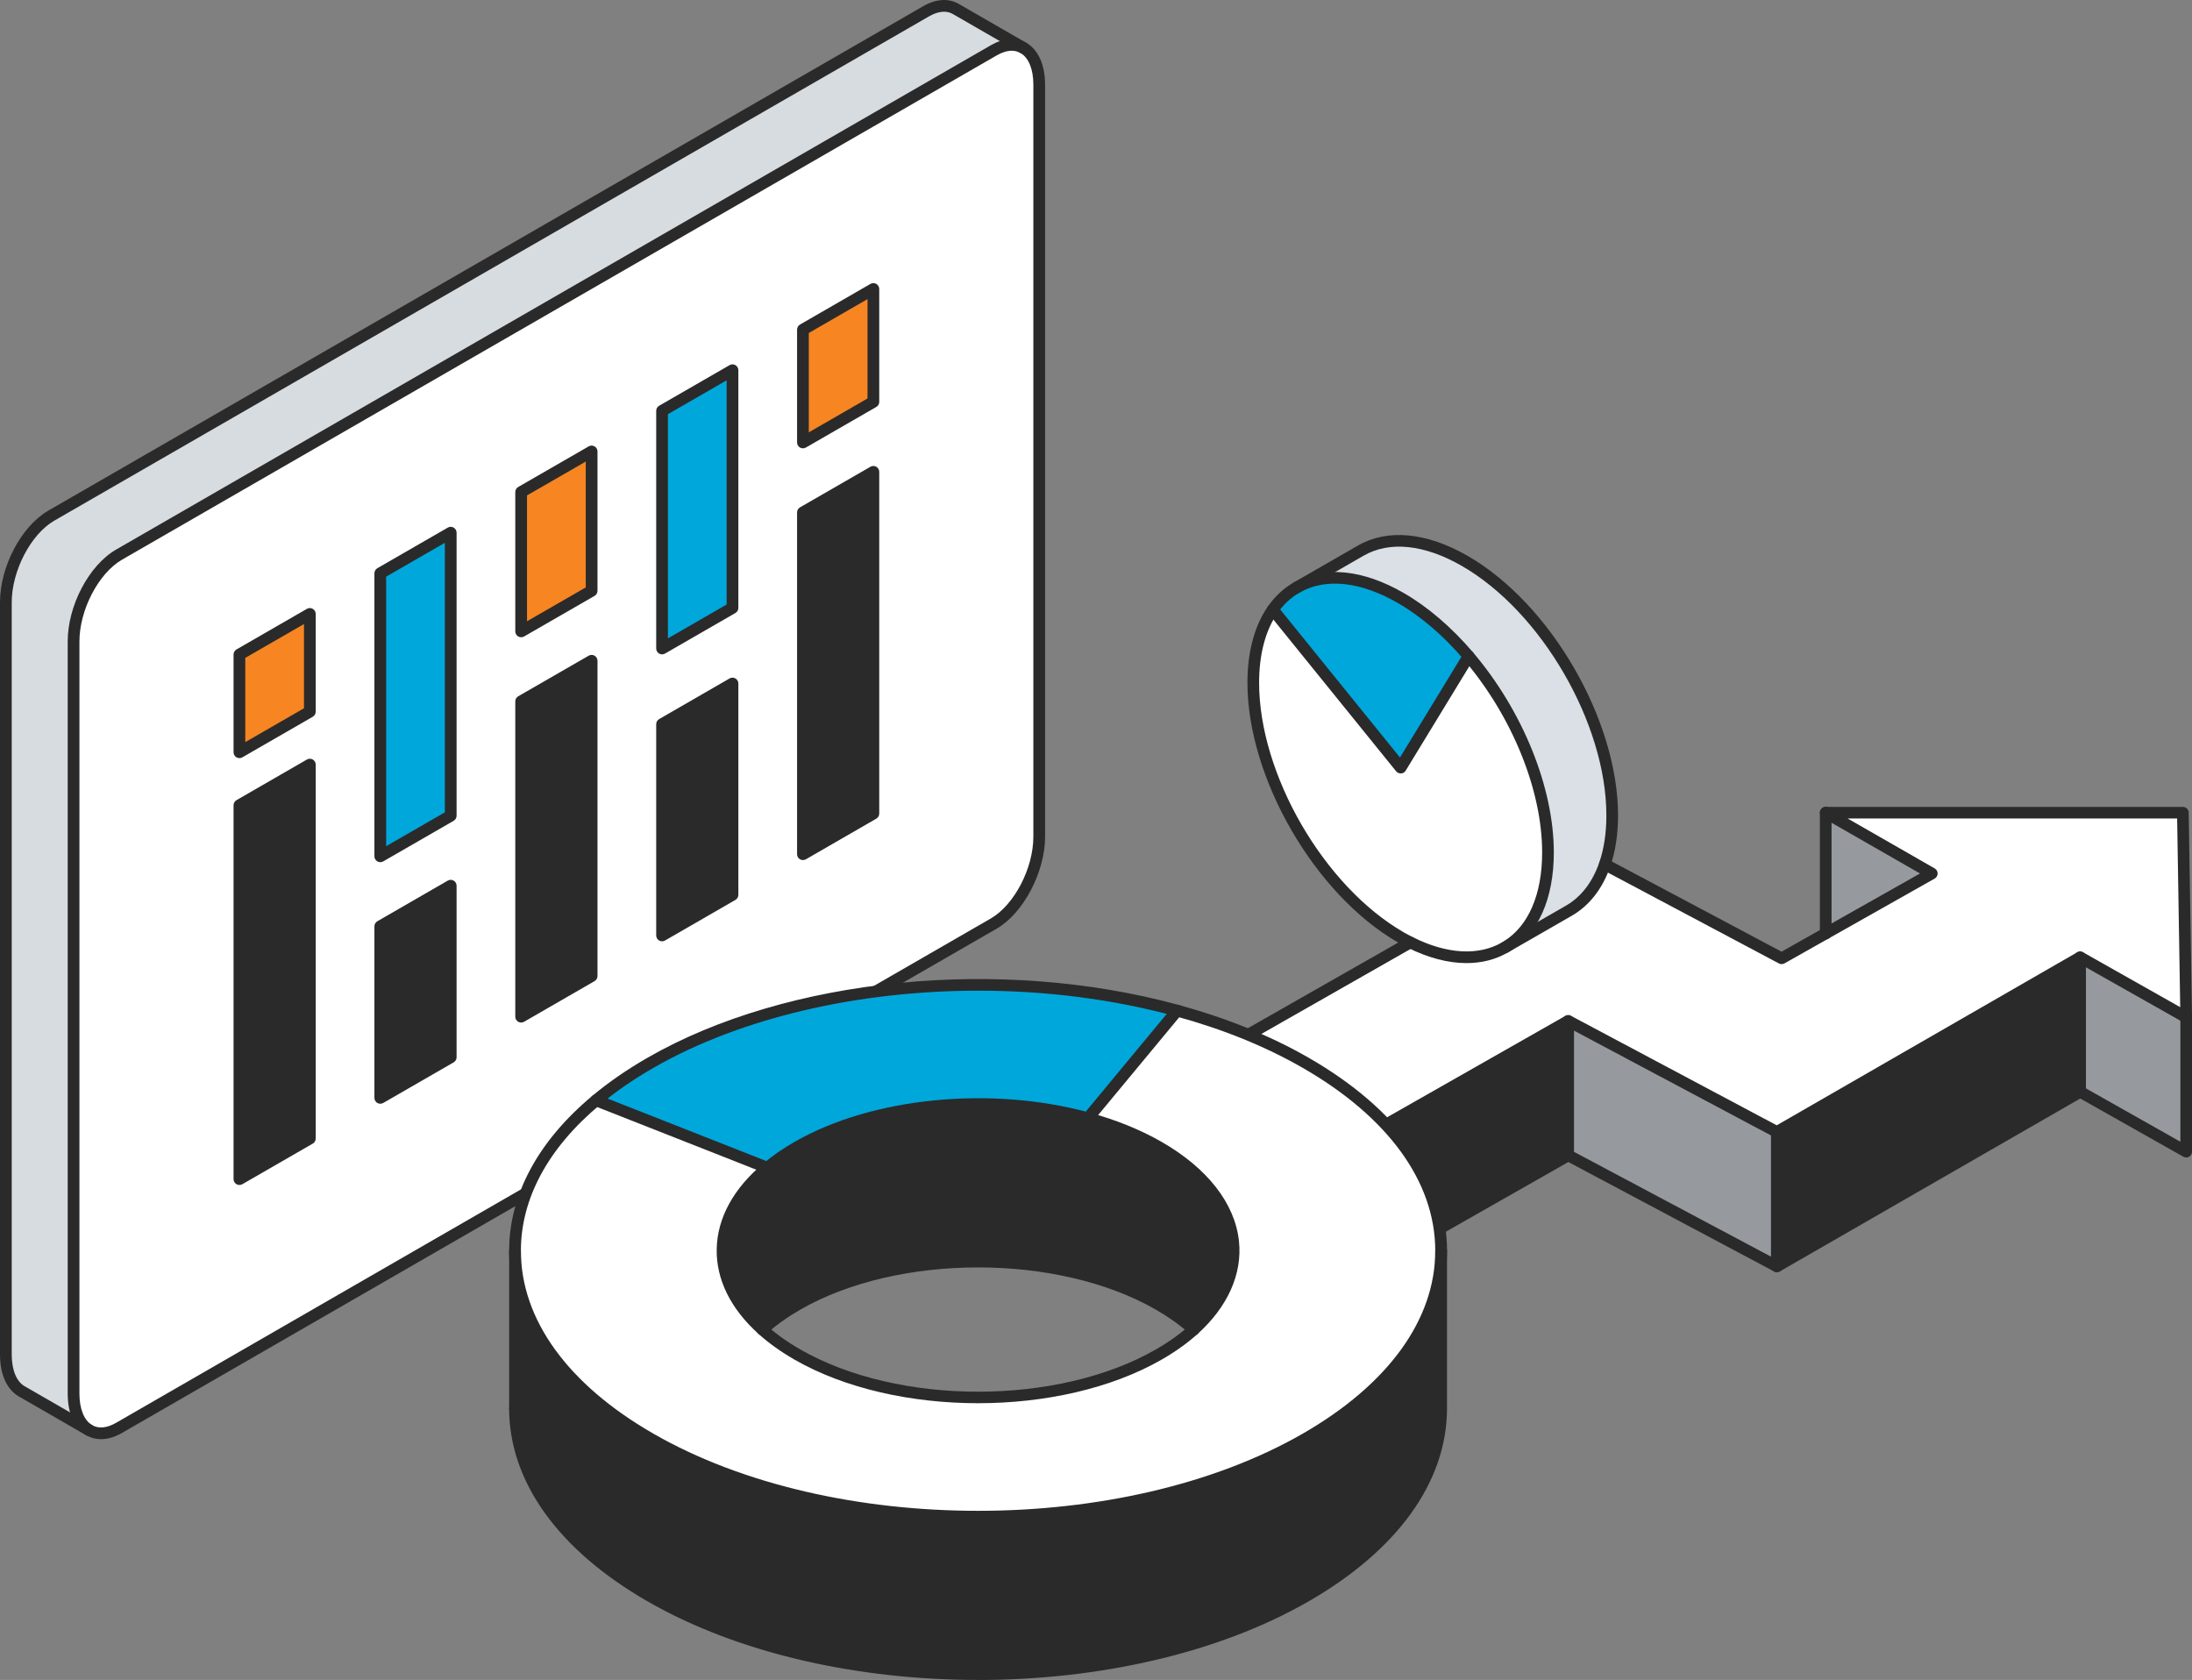
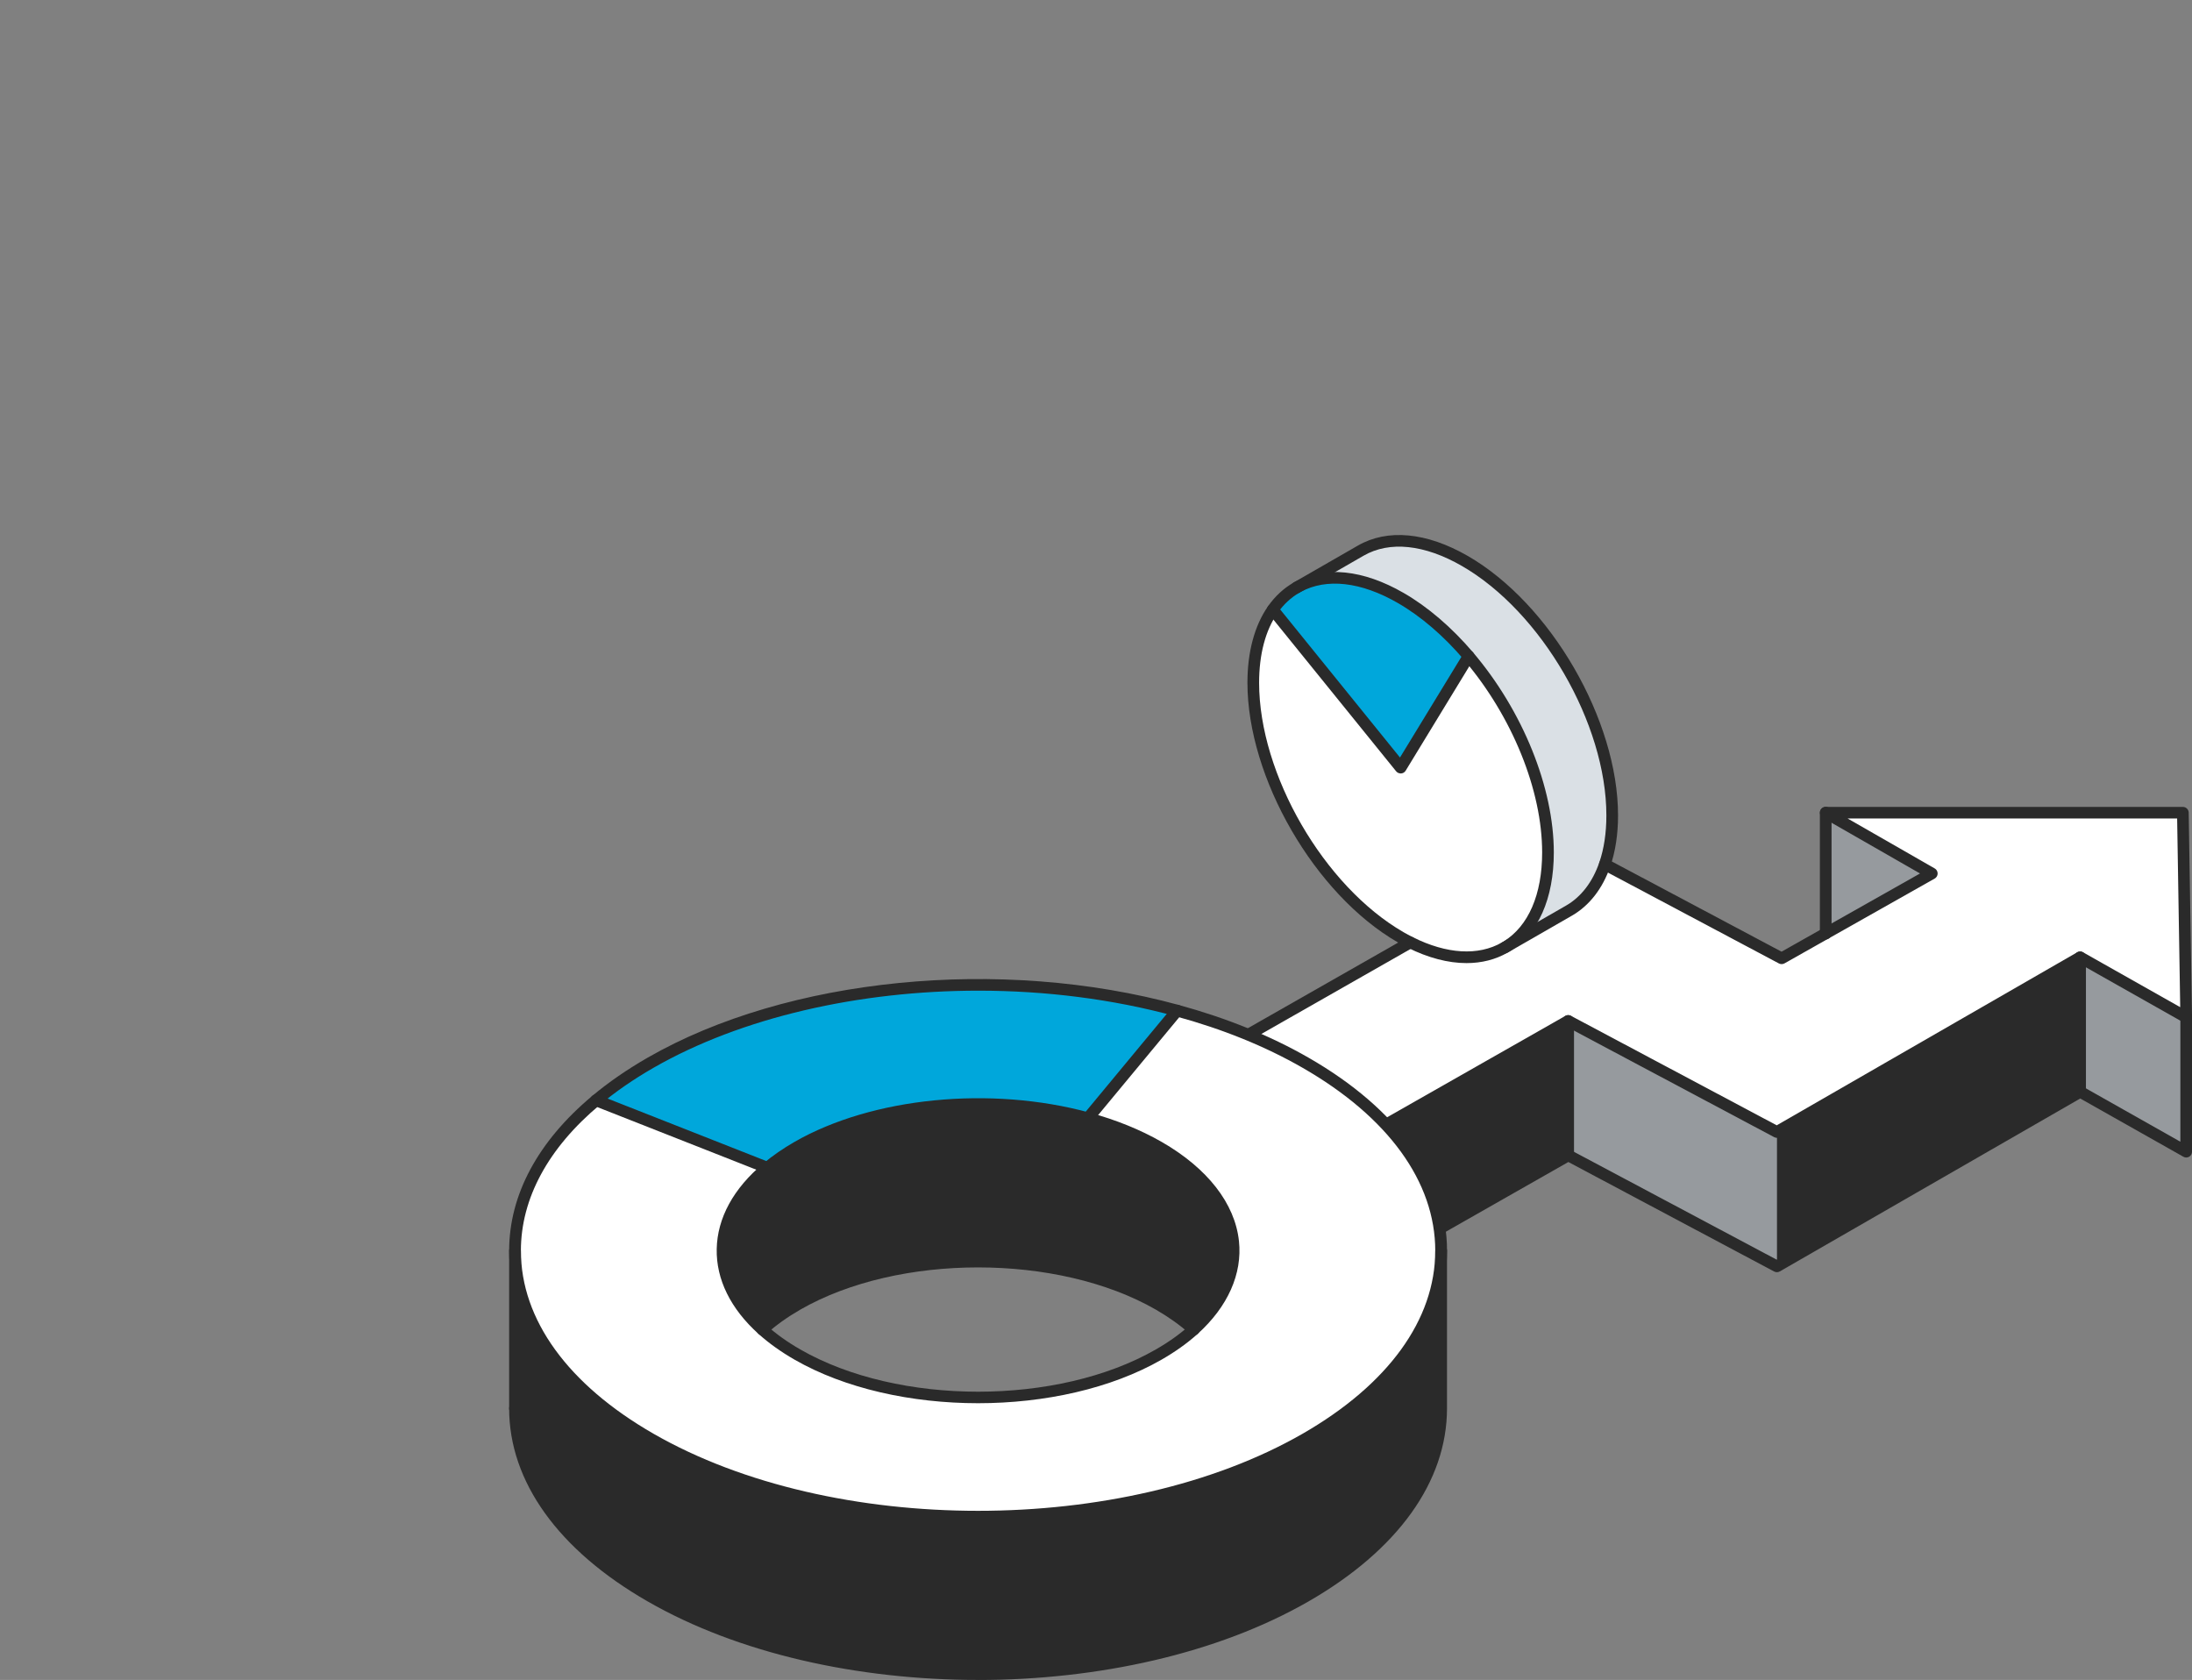
<svg xmlns="http://www.w3.org/2000/svg" width="672" height="515" viewBox="0 0 672 515" fill="none">
  <rect x="0" y="0" width="672" height="515" fill="#808080" stroke="none" />
  <g clip-path="url(#clip0_504_552)">
    <path d="M670.211 311.838V353.05L637.698 334.686V293.475L670.211 311.838Z" fill="#969A9E" />
    <path d="M559.706 286.124L592.219 267.773L559.706 249.135H669.184L670.209 311.85L637.697 293.475L544.714 347.008L480.75 312.98L414.544 350.647L368.184 325.456L432.327 288.919C443.61 294.593 453.783 294.819 461.321 290.477L481.012 279.155C485.962 276.312 489.743 271.495 491.985 264.978L546.181 293.772L559.706 286.124Z" fill="white" />
    <path d="M637.699 293.475V334.686L544.717 388.207V347.008L637.699 293.475Z" fill="#2A2A2A" />
    <path d="M592.222 267.773L559.709 286.125V249.124L592.222 267.773Z" fill="#969A9E" />
    <path d="M544.715 347.008V388.207L480.751 354.18V312.98L544.715 347.008Z" fill="#969A9E" />
    <path d="M494.254 249.98C494.254 255.677 493.454 260.696 491.987 264.966C489.745 271.483 485.964 276.3 481.015 279.143L461.932 290.109C469.756 285.268 474.55 275.313 474.55 261.314C474.55 241.238 464.675 218.153 450.219 201.157C443.993 193.83 436.897 187.622 429.395 183.292C417.17 176.239 406.066 175.466 397.932 179.867L417.134 168.794C425.292 164.096 436.599 164.774 449.062 171.946C474.014 186.313 494.242 221.245 494.242 249.956L494.254 249.98Z" fill="#DAE0E5" />
    <path d="M480.751 312.98V354.18L414.545 391.847V350.647L480.751 312.98Z" fill="#2A2A2A" />
    <path d="M474.563 261.314C474.563 275.325 469.757 285.268 461.945 290.109L461.336 290.466C453.799 294.795 443.637 294.545 432.342 288.884C431.376 288.396 430.386 287.873 429.408 287.302C404.457 272.934 384.217 238.027 384.217 209.304C384.217 199.884 386.399 192.308 390.204 186.884L429.396 235.315L450.22 201.156C464.676 218.152 474.551 241.238 474.551 261.314H474.563Z" fill="white" />
    <path d="M450.218 201.168L429.393 235.327L390.201 186.884C392.193 184.03 394.638 181.77 397.453 180.152L397.942 179.879C406.076 175.478 417.18 176.251 429.405 183.304C436.919 187.622 444.004 193.83 450.229 201.168H450.218Z" fill="#00A7DB" />
-     <path d="M414.544 350.647V391.847L368.184 366.656V325.457L414.544 350.647Z" fill="#969A9E" />
    <path d="M414.546 393.631C414.247 393.631 413.961 393.559 413.687 393.417L367.327 368.226C366.754 367.905 366.396 367.31 366.396 366.656V325.457C366.396 324.469 367.196 323.673 368.186 323.673C369.175 323.673 369.975 324.469 369.975 325.457V365.597L414.534 389.801L479.881 352.633C480.418 352.324 481.074 352.324 481.611 352.61L544.692 386.173L636.816 333.152C637.365 332.842 638.044 332.831 638.593 333.152L668.434 350.005V311.862C668.434 310.875 669.233 310.078 670.223 310.078C671.213 310.078 672.012 310.875 672.012 311.862V353.062C672.012 353.692 671.678 354.287 671.13 354.608C670.581 354.929 669.901 354.929 669.353 354.608L637.734 336.755L545.634 389.765C545.098 390.074 544.442 390.086 543.893 389.789L480.812 356.225L415.464 393.405C415.19 393.559 414.879 393.643 414.581 393.643L414.546 393.631Z" fill="#2A2A2A" />
    <path d="M414.546 352.431C414.247 352.431 413.961 352.36 413.687 352.217L367.327 327.015C366.754 326.705 366.396 326.111 366.396 325.469C366.396 324.826 366.73 324.22 367.303 323.899L431.446 287.361C432.305 286.874 433.402 287.171 433.891 288.027C434.38 288.884 434.082 289.978 433.223 290.466L371.859 325.421L414.534 348.602L479.881 311.434C480.418 311.137 481.074 311.125 481.611 311.41L544.692 344.974L636.816 291.929C637.365 291.607 638.044 291.607 638.593 291.929L668.387 308.758L667.444 250.919H566.423L593.128 266.227C593.688 266.548 594.022 267.142 594.022 267.785C594.022 268.427 593.676 269.01 593.116 269.331L547.078 295.33C546.541 295.628 545.897 295.639 545.36 295.354L491.164 266.56C490.294 266.096 489.96 265.013 490.425 264.145C490.89 263.277 491.975 262.944 492.846 263.408L546.171 291.75L588.619 267.773L558.826 250.693C558.122 250.289 557.776 249.468 557.991 248.683C558.205 247.898 558.909 247.363 559.72 247.363H669.198C670.176 247.363 670.975 248.148 670.987 249.124L672.012 311.838C672.012 312.481 671.69 313.075 671.142 313.397C670.593 313.718 669.901 313.73 669.353 313.42L637.734 295.556L545.646 348.578C545.11 348.887 544.454 348.899 543.905 348.602L480.824 315.038L415.476 352.217C415.202 352.372 414.891 352.455 414.593 352.455L414.546 352.431Z" fill="#2A2A2A" />
    <path d="M559.708 287.992C558.718 287.992 557.919 287.195 557.919 286.208V249.123C557.919 248.136 558.718 247.339 559.708 247.339C560.698 247.339 561.497 248.136 561.497 249.123V286.208C561.497 287.195 560.698 287.992 559.708 287.992Z" fill="#2A2A2A" />
    <path d="M637.697 336.47C636.707 336.47 635.908 335.673 635.908 334.686V293.475C635.908 292.488 636.707 291.691 637.697 291.691C638.687 291.691 639.486 292.488 639.486 293.475V334.686C639.486 335.673 638.687 336.47 637.697 336.47Z" fill="#2A2A2A" />
    <path d="M414.547 393.631C413.557 393.631 412.758 392.834 412.758 391.847V350.647C412.758 349.66 413.557 348.863 414.547 348.863C415.537 348.863 416.336 349.66 416.336 350.647V391.847C416.336 392.834 415.537 393.631 414.547 393.631Z" fill="#2A2A2A" />
    <path d="M480.753 355.964C479.763 355.964 478.964 355.167 478.964 354.18V312.98C478.964 311.993 479.763 311.196 480.753 311.196C481.743 311.196 482.542 311.993 482.542 312.98V354.18C482.542 355.167 481.743 355.964 480.753 355.964Z" fill="#2A2A2A" />
-     <path d="M544.715 389.991C543.725 389.991 542.926 389.194 542.926 388.207V347.008C542.926 346.021 543.725 345.224 544.715 345.224C545.705 345.224 546.504 346.021 546.504 347.008V388.207C546.504 389.194 545.705 389.991 544.715 389.991Z" fill="#2A2A2A" />
    <path d="M449.586 295.247C443.969 295.247 437.838 293.653 431.529 290.501C430.479 289.978 429.454 289.431 428.5 288.872C403.095 274.207 382.426 238.514 382.426 209.304C382.426 199.86 384.608 191.761 388.735 185.861C390.882 182.793 393.518 180.355 396.559 178.606C397.418 178.119 398.515 178.404 399.004 179.261C399.493 180.117 399.207 181.199 398.348 181.699C395.76 183.185 393.518 185.279 391.669 187.907C387.96 193.2 386.004 200.598 386.004 209.304C386.004 237.385 405.874 271.686 430.289 285.78C431.183 286.291 432.137 286.814 433.127 287.302C443.504 292.499 453.2 293.082 460.428 288.931C461.287 288.444 462.372 288.729 462.873 289.586C463.362 290.442 463.076 291.524 462.217 292.024C458.472 294.176 454.202 295.247 449.586 295.247Z" fill="#2A2A2A" />
    <path d="M461.944 291.905C461.348 291.905 460.763 291.607 460.417 291.06C459.893 290.228 460.155 289.122 460.99 288.598C468.587 283.888 472.774 274.207 472.774 261.314C472.774 242.273 463.614 219.663 448.86 202.31C442.599 194.936 435.55 188.894 428.501 184.839C417.254 178.357 406.71 177.155 398.791 181.437C397.92 181.913 396.835 181.58 396.37 180.723C395.905 179.855 396.215 178.773 397.085 178.309C406.138 173.409 417.934 174.634 430.29 181.758C437.697 186.016 445.056 192.332 451.592 200.003C466.858 217.962 476.352 241.464 476.352 261.314C476.352 275.48 471.569 286.255 462.886 291.631C462.588 291.81 462.266 291.905 461.944 291.905Z" fill="#2A2A2A" />
    <path d="M429.395 237.099C428.858 237.099 428.345 236.861 428 236.433L388.808 188.002C388.187 187.241 388.307 186.111 389.082 185.493C389.857 184.874 390.978 184.993 391.599 185.766L429.192 232.223L448.705 200.241C449.218 199.396 450.315 199.135 451.162 199.646C452.008 200.158 452.271 201.252 451.758 202.096L430.934 236.255C430.635 236.754 430.111 237.075 429.526 237.111C429.49 237.111 429.443 237.111 429.407 237.111L429.395 237.099Z" fill="#2A2A2A" />
    <path d="M461.323 292.262C460.703 292.262 460.107 291.94 459.773 291.37C459.284 290.513 459.57 289.419 460.429 288.931L480.12 277.609C484.712 274.968 488.231 270.401 490.294 264.395C491.737 260.196 492.465 255.356 492.465 249.98C492.465 221.875 472.594 187.574 448.18 173.504C436.694 166.891 425.984 165.773 418.041 170.352L398.349 181.687C397.49 182.186 396.405 181.889 395.904 181.033C395.415 180.176 395.701 179.082 396.56 178.594L416.251 167.272C425.352 162.027 437.326 163.145 449.969 170.424C475.373 185.053 496.043 220.745 496.043 249.98C496.043 255.736 495.244 260.981 493.681 265.549C491.332 272.375 487.264 277.621 481.909 280.701L462.218 292.024C461.932 292.19 461.633 292.262 461.323 292.262Z" fill="#2A2A2A" />
  </g>
  <g clip-path="url(#clip1_504_552)">
    <path d="M318.594 25.968V256.522C318.594 266.777 312.339 278.696 304.646 283.136L36.501 437.736C33.014 439.746 29.826 439.878 27.382 438.478C27.31 438.442 27.25 438.394 27.19 438.358C24.326 436.623 22.553 432.698 22.553 427.205V196.651C22.553 186.396 28.796 174.489 36.501 170.037L304.646 15.437C308.025 13.487 311.117 13.307 313.538 14.575L313.765 14.707C316.725 16.407 318.594 20.355 318.594 25.968ZM267.75 249.413V144.643L246.157 157.089V261.871L267.75 249.413ZM267.75 123.199V88.591L246.157 101.048V135.644L267.75 123.199ZM224.563 274.316V209.54L202.97 221.997V286.774L224.563 274.316ZM224.563 186.36V113.494L202.97 125.939V198.805L224.563 186.36ZM181.376 299.219V202.563L159.771 215.009V311.677L181.376 299.219ZM181.376 181.118V138.397L159.771 150.842V193.564L181.376 181.118ZM138.177 324.122V271.516L116.584 283.974V336.568L138.177 324.122ZM138.177 250.071V163.3L116.584 175.745V262.517L138.177 250.071ZM94.99 349.025V234.395L73.397 246.852V361.471L94.99 349.025ZM94.99 218.168V188.203L73.397 200.648V230.613L94.99 218.168Z" fill="white" />
    <path d="M293.01 2.74L313.537 14.576C311.117 13.307 308.025 13.487 304.646 15.437L36.501 170.037C28.796 174.489 22.552 186.396 22.552 196.651V427.205C22.552 432.698 24.338 436.599 27.19 438.358L6.627 426.511C3.667 424.8 1.798 420.851 1.798 415.238V184.685C1.798 174.429 8.041 162.51 15.746 158.07L283.891 3.47C287.378 1.46 290.566 1.328 293.01 2.74Z" fill="#D7DCE0" />
    <path d="M267.75 144.643V249.413L246.156 261.871V157.089L267.75 144.643Z" fill="#2A2A2A" />
    <path d="M267.75 88.591V123.199L246.156 135.644V101.048L267.75 88.591Z" fill="#F68522" />
-     <path d="M224.562 209.54V274.316L202.969 286.774V221.997L224.562 209.54Z" fill="#2A2A2A" />
    <path d="M224.562 113.494V186.36L202.969 198.806V125.939L224.562 113.494Z" fill="#00A7DB" />
    <path d="M181.374 202.563V299.219L159.769 311.677V215.009L181.374 202.563Z" fill="#2A2A2A" />
    <path d="M181.374 138.397V181.118L159.769 193.564V150.842L181.374 138.397Z" fill="#F68522" />
    <path d="M138.178 271.516V324.123L116.585 336.568V283.974L138.178 271.516Z" fill="#2A2A2A" />
    <path d="M138.178 163.3V250.072L116.585 262.517V175.745L138.178 163.3Z" fill="#00A7DB" />
    <path d="M94.991 234.395V349.025L73.397 361.471V246.852L94.991 234.395Z" fill="#2A2A2A" />
    <path d="M94.991 188.203V218.168L73.397 230.613V200.648L94.991 188.203Z" fill="#F68522" />
-     <path d="M27.19 438.358C27.25 438.394 27.31 438.442 27.382 438.478L27.19 438.358Z" fill="white" />
+     <path d="M27.19 438.358C27.25 438.394 27.31 438.442 27.382 438.478L27.19 438.358" fill="white" />
    <path d="M30.953 441.194C29.36 441.194 27.85 440.811 26.484 440.022C26.448 440.022 26.34 439.938 26.244 439.878C22.697 437.688 20.756 433.188 20.756 427.193V196.639C20.756 185.654 27.275 173.28 35.603 168.469L303.748 13.882C307.535 11.692 311.309 11.38 314.377 12.984C314.437 13.02 314.497 13.056 314.557 13.092C314.593 13.116 314.629 13.128 314.664 13.152C318.307 15.246 320.392 19.913 320.392 25.968V256.522C320.392 267.328 313.73 279.965 305.545 284.692L37.4 439.28C35.196 440.548 33.003 441.194 30.953 441.194ZM310.171 15.557C308.757 15.557 307.199 16.036 305.545 16.993L37.4 171.581C30.21 175.733 24.351 186.982 24.351 196.639V427.193C24.351 431.824 25.729 435.33 28.137 436.814C28.161 436.826 28.245 436.886 28.269 436.898C30.258 438.047 32.799 437.784 35.603 436.168L303.748 281.568C310.938 277.416 316.797 266.179 316.797 256.51V25.968C316.797 21.229 315.359 17.699 312.867 16.263C312.831 16.239 312.795 16.215 312.747 16.191C312.735 16.191 312.711 16.179 312.699 16.167C311.932 15.76 311.082 15.557 310.159 15.557H310.171Z" fill="#2A2A2A" />
    <path d="M73.398 232.408C73.087 232.408 72.775 232.325 72.499 232.169C71.948 231.846 71.601 231.26 71.601 230.613V200.648C71.601 200.002 71.948 199.416 72.499 199.093L94.093 186.647C94.644 186.324 95.339 186.324 95.89 186.647C96.442 186.97 96.789 187.557 96.789 188.203V218.168C96.789 218.814 96.442 219.4 95.89 219.724L74.297 232.169C74.021 232.325 73.71 232.408 73.398 232.408ZM75.195 201.677V227.502L93.194 217.127V191.302L75.195 201.677Z" fill="#2A2A2A" />
    <path d="M73.398 363.266C73.087 363.266 72.775 363.182 72.499 363.027C71.948 362.704 71.601 362.117 71.601 361.471V246.852C71.601 246.206 71.948 245.62 72.499 245.297L94.093 232.839C94.644 232.516 95.339 232.516 95.89 232.839C96.442 233.162 96.789 233.749 96.789 234.395V349.026C96.789 349.672 96.442 350.258 95.89 350.581L74.297 363.027C74.021 363.182 73.71 363.266 73.398 363.266ZM75.195 247.882V358.36L93.194 347.984V237.494L75.195 247.882Z" fill="#2A2A2A" />
    <path d="M116.582 338.363C116.27 338.363 115.959 338.279 115.683 338.124C115.132 337.8 114.784 337.214 114.784 336.568V283.974C114.784 283.327 115.132 282.741 115.683 282.418L137.276 269.96C137.828 269.637 138.523 269.637 139.074 269.96C139.625 270.283 139.973 270.87 139.973 271.516V324.122C139.973 324.769 139.625 325.355 139.074 325.678L117.48 338.124C117.205 338.279 116.893 338.363 116.582 338.363ZM118.379 285.003V333.457L136.378 323.081V274.615L118.379 285.003Z" fill="#2A2A2A" />
    <path d="M116.582 264.312C116.27 264.312 115.959 264.228 115.683 264.073C115.132 263.75 114.784 263.163 114.784 262.517V175.745C114.784 175.099 115.132 174.513 115.683 174.19L137.276 161.744C137.828 161.421 138.523 161.421 139.074 161.744C139.625 162.067 139.973 162.654 139.973 163.3V250.072C139.973 250.718 139.625 251.304 139.074 251.627L117.48 264.073C117.205 264.228 116.893 264.312 116.582 264.312ZM118.379 176.775V259.406L136.378 249.03V166.399L118.379 176.775Z" fill="#2A2A2A" />
    <path d="M159.769 195.359C159.458 195.359 159.146 195.275 158.87 195.12C158.319 194.797 157.972 194.21 157.972 193.564V150.842C157.972 150.196 158.319 149.61 158.87 149.287L180.476 136.841C181.027 136.518 181.722 136.518 182.273 136.841C182.825 137.164 183.172 137.751 183.172 138.397V181.118C183.172 181.765 182.825 182.351 182.273 182.674L160.668 195.12C160.392 195.275 160.081 195.359 159.769 195.359ZM161.567 151.871V190.453L179.577 180.077V141.496L161.567 151.871Z" fill="#2A2A2A" />
    <path d="M159.769 313.472C159.458 313.472 159.146 313.388 158.87 313.233C158.319 312.909 157.972 312.323 157.972 311.677V215.009C157.972 214.362 158.319 213.776 158.87 213.453L180.476 201.007C181.027 200.684 181.722 200.684 182.273 201.007C182.825 201.33 183.172 201.917 183.172 202.563V299.219C183.172 299.866 182.825 300.452 182.273 300.775L160.668 313.233C160.392 313.388 160.081 313.472 159.769 313.472ZM161.567 216.038V308.566L179.577 298.178V205.662L161.567 216.038Z" fill="#2A2A2A" />
    <path d="M202.969 200.601C202.658 200.601 202.346 200.517 202.071 200.361C201.519 200.038 201.172 199.452 201.172 198.805V125.939C201.172 125.293 201.519 124.707 202.071 124.384L223.664 111.938C224.215 111.615 224.91 111.615 225.462 111.938C226.013 112.261 226.36 112.847 226.36 113.494V186.36C226.36 187.006 226.013 187.593 225.462 187.916L203.868 200.361C203.592 200.517 203.281 200.601 202.969 200.601ZM204.767 126.968V195.694L222.765 185.319V116.593L204.767 126.968Z" fill="#2A2A2A" />
    <path d="M202.969 288.569C202.658 288.569 202.346 288.485 202.071 288.33C201.519 288.006 201.172 287.42 201.172 286.774V221.997C201.172 221.351 201.519 220.765 202.071 220.442L223.664 207.984C224.215 207.661 224.91 207.661 225.462 207.984C226.013 208.307 226.36 208.894 226.36 209.54V274.316C226.36 274.963 226.013 275.549 225.462 275.872L203.868 288.33C203.592 288.485 203.281 288.569 202.969 288.569ZM204.767 223.026V283.65L222.765 273.263V212.627L204.767 223.014V223.026Z" fill="#2A2A2A" />
    <path d="M246.157 137.439C245.845 137.439 245.534 137.356 245.258 137.2C244.707 136.877 244.359 136.291 244.359 135.644V101.048C244.359 100.402 244.707 99.816 245.258 99.493L266.852 87.035C267.403 86.712 268.098 86.712 268.649 87.035C269.2 87.358 269.548 87.945 269.548 88.591V123.199C269.548 123.845 269.2 124.431 268.649 124.755L247.056 137.2C246.78 137.356 246.468 137.439 246.157 137.439ZM247.954 102.077V132.533L265.953 122.158V91.69L247.954 102.077Z" fill="#2A2A2A" />
    <path d="M246.157 263.666C245.845 263.666 245.534 263.582 245.258 263.427C244.707 263.103 244.359 262.517 244.359 261.871V157.089C244.359 156.443 244.707 155.856 245.258 155.533L266.852 143.088C267.403 142.765 268.098 142.765 268.649 143.088C269.2 143.411 269.548 143.997 269.548 144.643V249.413C269.548 250.06 269.2 250.646 268.649 250.969L247.056 263.427C246.78 263.582 246.468 263.666 246.157 263.666ZM247.954 158.118V258.759L265.953 248.372V147.743L247.954 158.118Z" fill="#2A2A2A" />
    <path d="M27.381 440.273C27.058 440.273 26.722 440.19 26.423 439.998L5.728 428.067C2.085 425.961 0 421.282 0 415.239V184.685C0 173.688 6.519 161.314 14.847 156.515L282.992 1.915C286.923 -0.359 290.805 -0.61 293.909 1.185L314.663 13.152C315.526 13.655 315.814 14.744 315.322 15.605C314.819 16.467 313.729 16.754 312.866 16.263L292.111 4.297C290.134 3.148 287.594 3.411 284.79 5.027L16.645 159.614C9.455 163.755 3.595 175.004 3.595 184.673V415.227C3.595 419.954 5.033 423.496 7.525 424.944L28.34 436.947C29.179 437.473 29.43 438.586 28.903 439.424C28.556 439.962 27.98 440.261 27.381 440.261V440.273Z" fill="#2A2A2A" />
  </g>
  <g clip-path="url(#clip2_504_552)">
    <path d="M441.818 383.433V431.746C441.818 452.619 427.953 473.481 400.234 489.398C344.81 521.233 254.909 521.233 199.472 489.398C171.742 473.469 157.877 452.608 157.889 431.746V383.433C157.889 404.294 171.742 425.167 199.46 441.084C254.909 472.919 344.798 472.919 400.222 441.084C427.941 425.167 441.794 404.294 441.794 383.433H441.806H441.818Z" fill="#2A2A2A" />
    <path d="M400.234 325.781C427.953 341.698 441.806 362.572 441.806 383.433C441.806 404.294 427.953 425.167 400.234 441.084C344.81 472.92 254.909 472.92 199.472 441.084C171.742 425.155 157.889 404.294 157.889 383.433C157.889 367.312 166.172 351.168 182.738 337.328L235.233 357.998C217.455 372.853 216.975 392.472 233.757 407.59C236.77 410.312 240.335 412.88 244.465 415.244C275.064 432.821 324.666 432.821 355.254 415.244C359.383 412.88 362.961 410.3 365.974 407.59C385.289 390.179 381.724 366.811 355.254 351.622C348.759 347.884 341.389 344.946 333.526 342.809L360.86 309.816C375.097 313.697 388.446 319.022 400.234 325.793V325.781Z" fill="white" />
    <path d="M355.243 351.609C381.712 366.799 385.278 390.179 365.963 407.578C362.938 404.855 359.372 402.3 355.243 399.923C324.655 382.358 275.053 382.358 244.454 399.923C240.324 402.3 236.759 404.867 233.746 407.578C216.963 392.46 217.456 372.841 235.222 357.986C237.911 355.741 240.972 353.604 244.454 351.609C268.547 337.77 304.428 334.832 333.515 342.797C341.366 344.934 348.736 347.884 355.243 351.609Z" fill="#2A2A2A" />
    <path d="M360.849 309.804L333.515 342.785C304.416 334.832 268.535 337.77 244.454 351.61C240.985 353.604 237.912 355.741 235.223 357.986L182.739 337.328C187.613 333.256 193.183 329.387 199.473 325.781C243.122 300.716 308.114 295.379 360.849 309.804Z" fill="#00A7DB" />
    <path d="M365.962 409.381C365.53 409.381 365.097 409.225 364.761 408.915C361.808 406.264 358.303 403.768 354.341 401.476C324.306 384.221 275.412 384.221 245.353 401.476C241.38 403.768 237.886 406.264 234.957 408.903C234.225 409.56 233.084 409.512 232.412 408.784C231.74 408.055 231.8 406.921 232.532 406.252C235.653 403.434 239.363 400.783 243.552 398.371C274.608 380.555 325.111 380.555 356.142 398.371C360.32 400.783 364.041 403.434 367.174 406.252C367.906 406.921 367.966 408.043 367.306 408.784C366.946 409.178 366.466 409.369 365.974 409.369L365.962 409.381Z" fill="#2A2A2A" />
    <path d="M299.853 466.686C263.18 466.686 226.494 458.673 198.572 442.624C171.177 426.898 156.088 405.882 156.088 383.432C156.088 366.309 164.899 349.89 181.573 335.954C186.567 331.775 192.293 327.834 198.56 324.228C241.38 299.641 306.78 293.181 361.328 308.072C376.057 312.096 389.454 317.517 401.135 324.228C428.529 339.955 443.618 360.983 443.618 383.432C443.618 405.882 428.529 426.898 401.135 442.636C373.212 458.673 336.539 466.698 299.853 466.698V466.686ZM299.985 303.701C263.408 303.701 227.31 311.869 200.36 327.333C194.262 330.832 188.728 334.653 183.89 338.701C168.056 351.932 159.689 367.395 159.689 383.432C159.689 404.544 174.131 424.474 200.36 439.532C255.221 471.032 344.474 471.032 399.322 439.532C425.552 424.462 440.005 404.544 440.005 383.432C440.005 362.32 425.552 342.391 399.322 327.333C387.918 320.777 374.809 315.463 360.368 311.535C341.1 306.269 320.465 303.701 299.985 303.701Z" fill="#2A2A2A" />
    <path d="M299.852 430.17C279.468 430.17 259.073 425.716 243.551 416.796C239.397 414.408 235.688 411.757 232.531 408.915C223.972 401.201 219.542 392.209 219.722 382.907C219.902 373.402 224.86 364.315 234.067 356.625C236.876 354.272 240.07 352.075 243.551 350.069C267.344 336.396 303.681 332.802 333.992 341.077C342.179 343.31 349.634 346.332 356.141 350.069C370.174 358.129 378.589 368.924 379.825 380.459C380.906 390.49 376.404 400.592 367.161 408.915C364.028 411.745 360.306 414.396 356.129 416.796C340.619 425.704 320.223 430.17 299.84 430.17H299.852ZM299.9 340.23C279.864 340.23 260.093 344.696 245.352 353.174C242.038 355.072 239.025 357.15 236.384 359.371C227.993 366.381 223.479 374.548 223.323 382.979C223.167 391.218 227.189 399.267 234.956 406.264C237.921 408.939 241.414 411.435 245.352 413.691C275.411 430.958 324.293 430.958 354.34 413.691C358.301 411.423 361.807 408.915 364.748 406.252C373.235 398.61 377.208 389.821 376.248 380.829C375.132 370.453 367.353 360.637 354.34 353.162C348.098 349.58 340.931 346.666 333.044 344.516C322.468 341.627 311.136 340.218 299.9 340.218V340.23Z" fill="#2A2A2A" />
    <path d="M235.22 359.777C235.004 359.777 234.776 359.741 234.559 359.646L182.064 338.976C181.14 338.618 180.683 337.567 181.056 336.647C181.416 335.728 182.472 335.274 183.396 335.644L235.892 356.314C236.816 356.673 237.272 357.723 236.9 358.643C236.624 359.347 235.94 359.777 235.232 359.777H235.22Z" fill="#2A2A2A" />
    <path d="M333.514 344.576C333.106 344.576 332.71 344.445 332.374 344.17C331.605 343.537 331.497 342.415 332.133 341.651L359.468 308.669C359.468 308.669 359.54 308.586 359.588 308.538C360.296 307.845 361.436 307.833 362.145 308.538C362.829 309.218 362.853 310.293 362.217 310.998L334.919 343.931C334.558 344.361 334.042 344.588 333.526 344.588L333.514 344.576Z" fill="#2A2A2A" />
    <path d="M299.853 515C263.18 515 226.494 506.988 198.572 490.939C171.165 475.212 156.076 454.184 156.088 431.747C156.088 430.755 156.892 429.955 157.889 429.955C158.885 429.955 159.689 430.755 159.689 431.747C159.677 452.847 174.119 472.776 200.36 487.846C255.221 519.347 344.474 519.347 399.322 487.846C425.564 472.776 440.005 452.858 440.005 431.747V383.433C440.005 382.442 440.809 381.642 441.806 381.642C442.802 381.642 443.606 382.442 443.606 383.433V431.747C443.606 454.184 428.517 475.212 401.123 490.951C373.2 506.988 336.527 515.012 299.841 515.012L299.853 515Z" fill="#2A2A2A" />
    <path d="M157.889 433.538C156.892 433.538 156.088 432.726 156.088 431.747V383.433C156.088 382.442 156.892 381.642 157.889 381.642C158.885 381.642 159.689 382.442 159.689 383.433V431.747C159.689 432.738 158.885 433.538 157.889 433.538Z" fill="#2A2A2A" />
  </g>
  <defs>
    <clipPath id="clip0_504_552">
      <rect width="305.604" height="229.618" fill="white" transform="translate(366.396 164.013)" />
    </clipPath>
    <clipPath id="clip1_504_552">
-       <rect width="320.391" height="441.194" fill="white" />
-     </clipPath>
+       </clipPath>
    <clipPath id="clip2_504_552">
      <rect width="287.531" height="214.857" fill="white" transform="translate(156.088 300.143)" />
    </clipPath>
  </defs>
</svg>